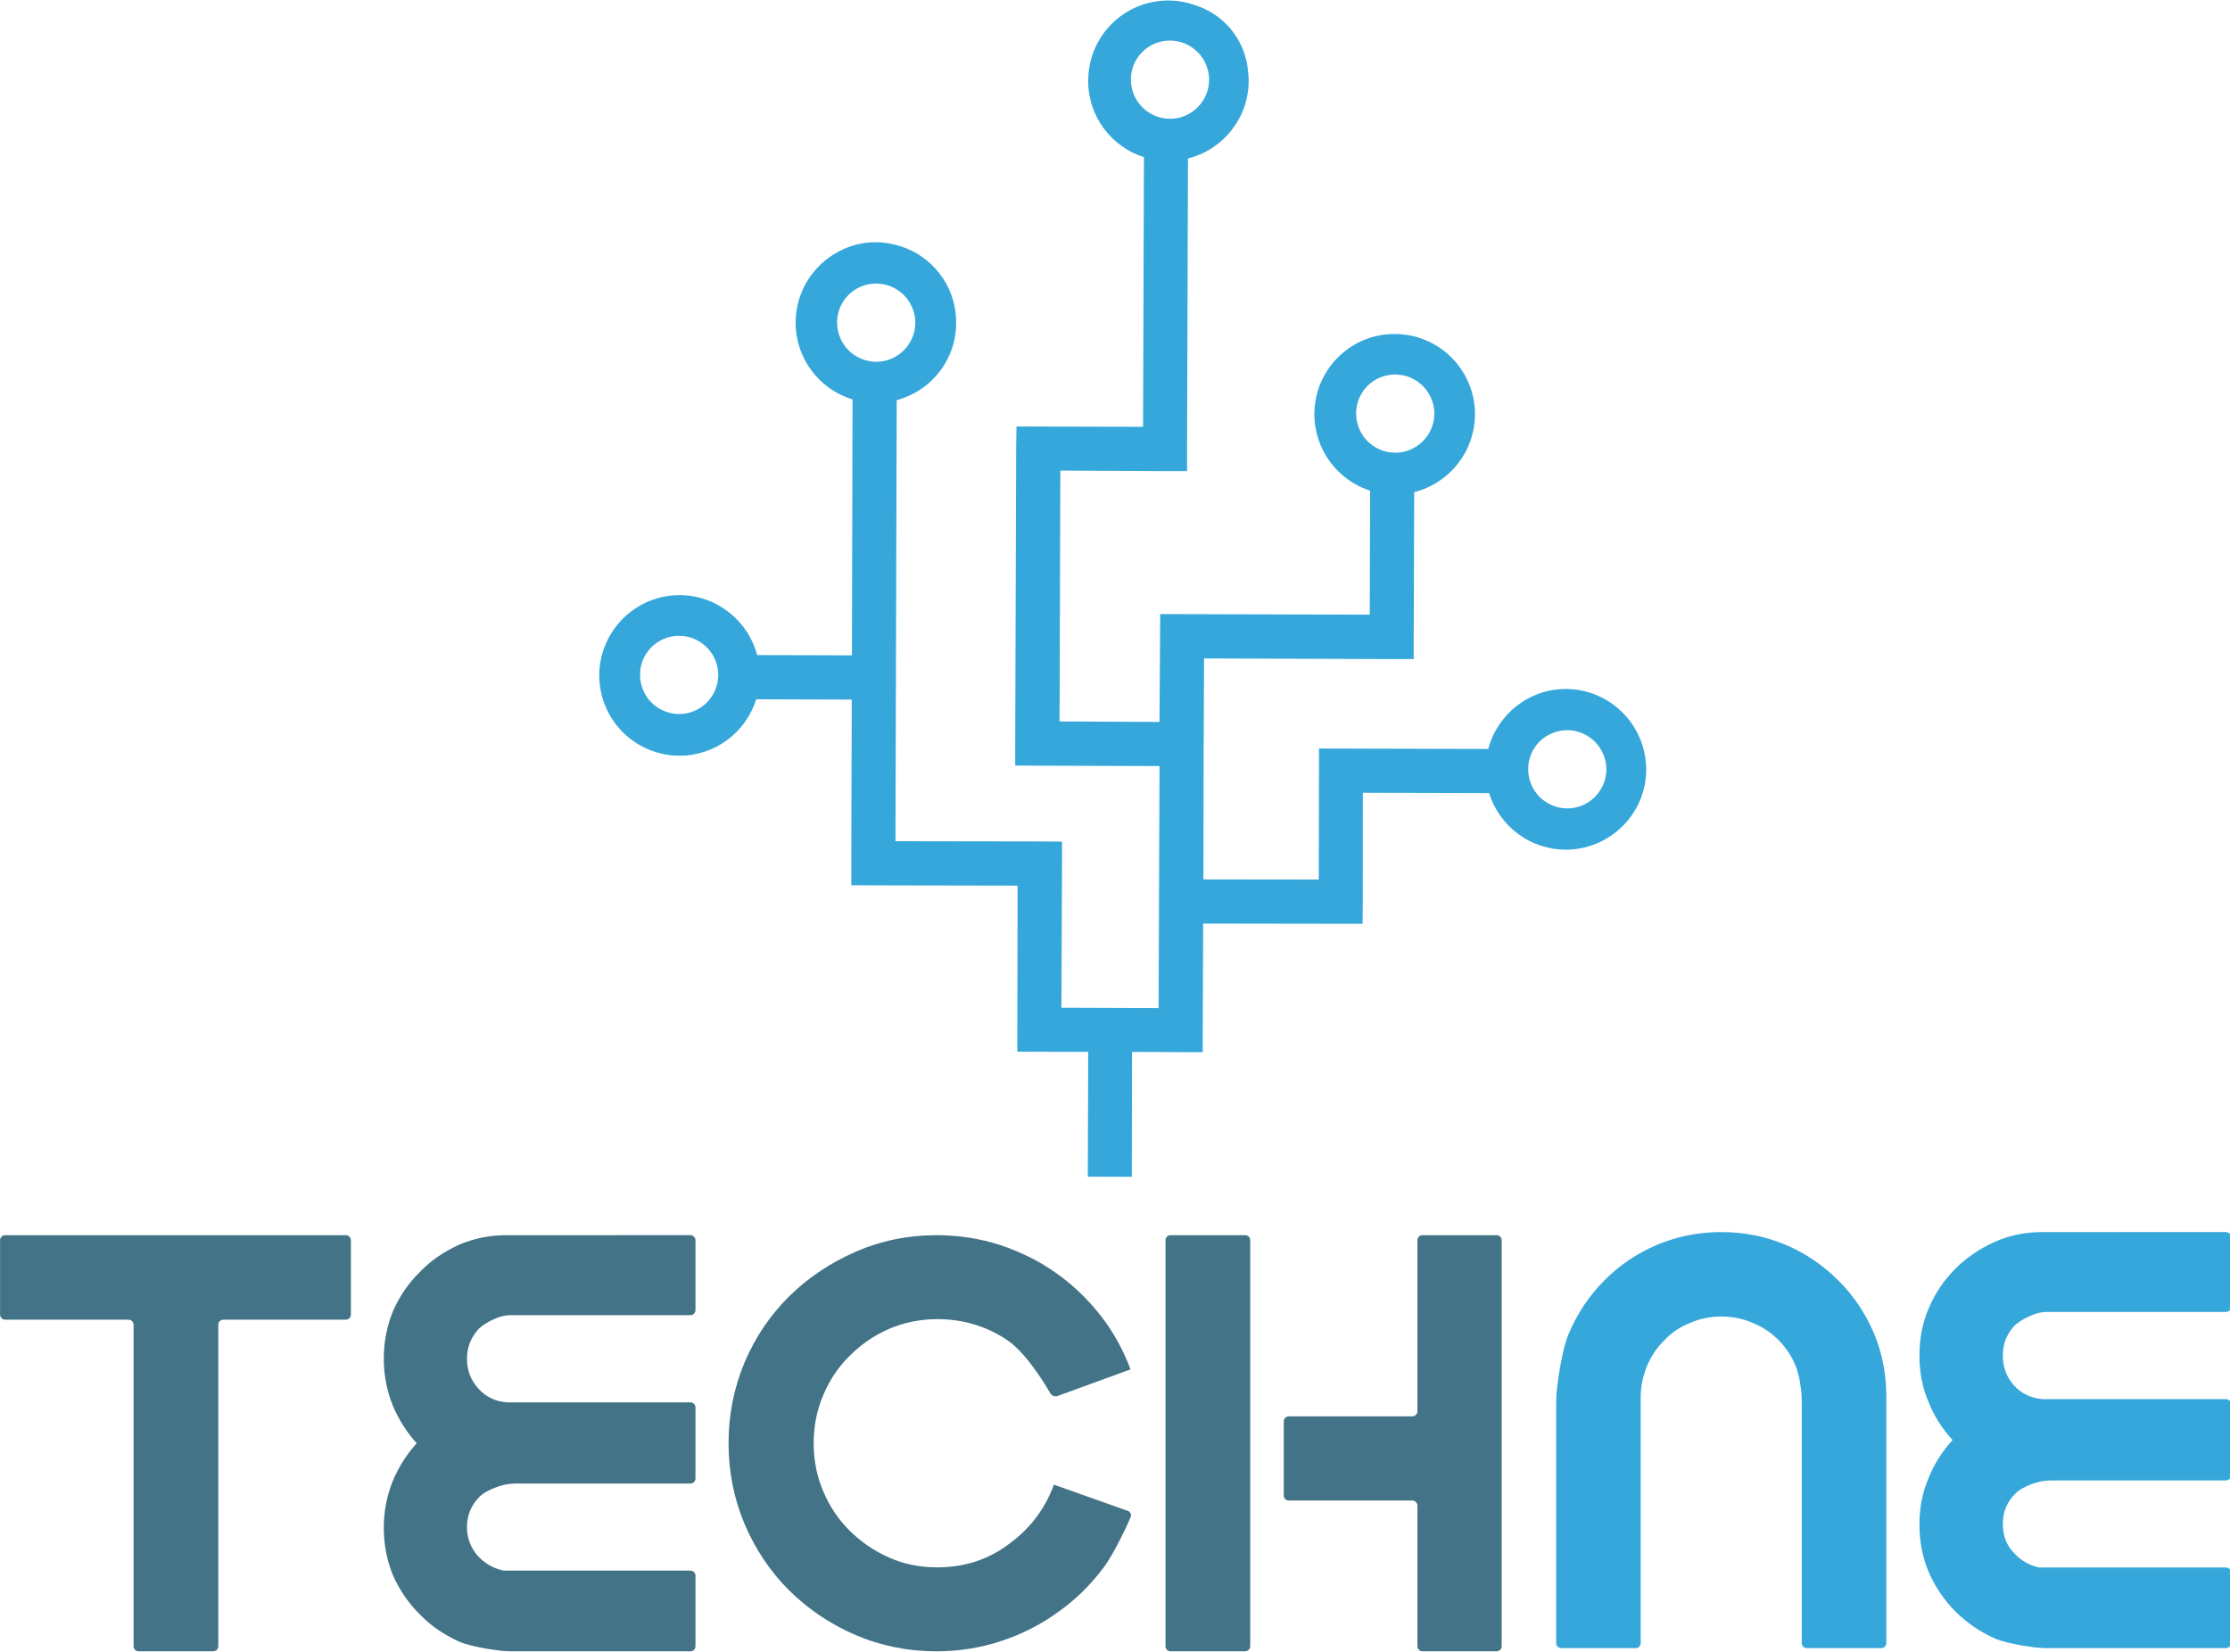
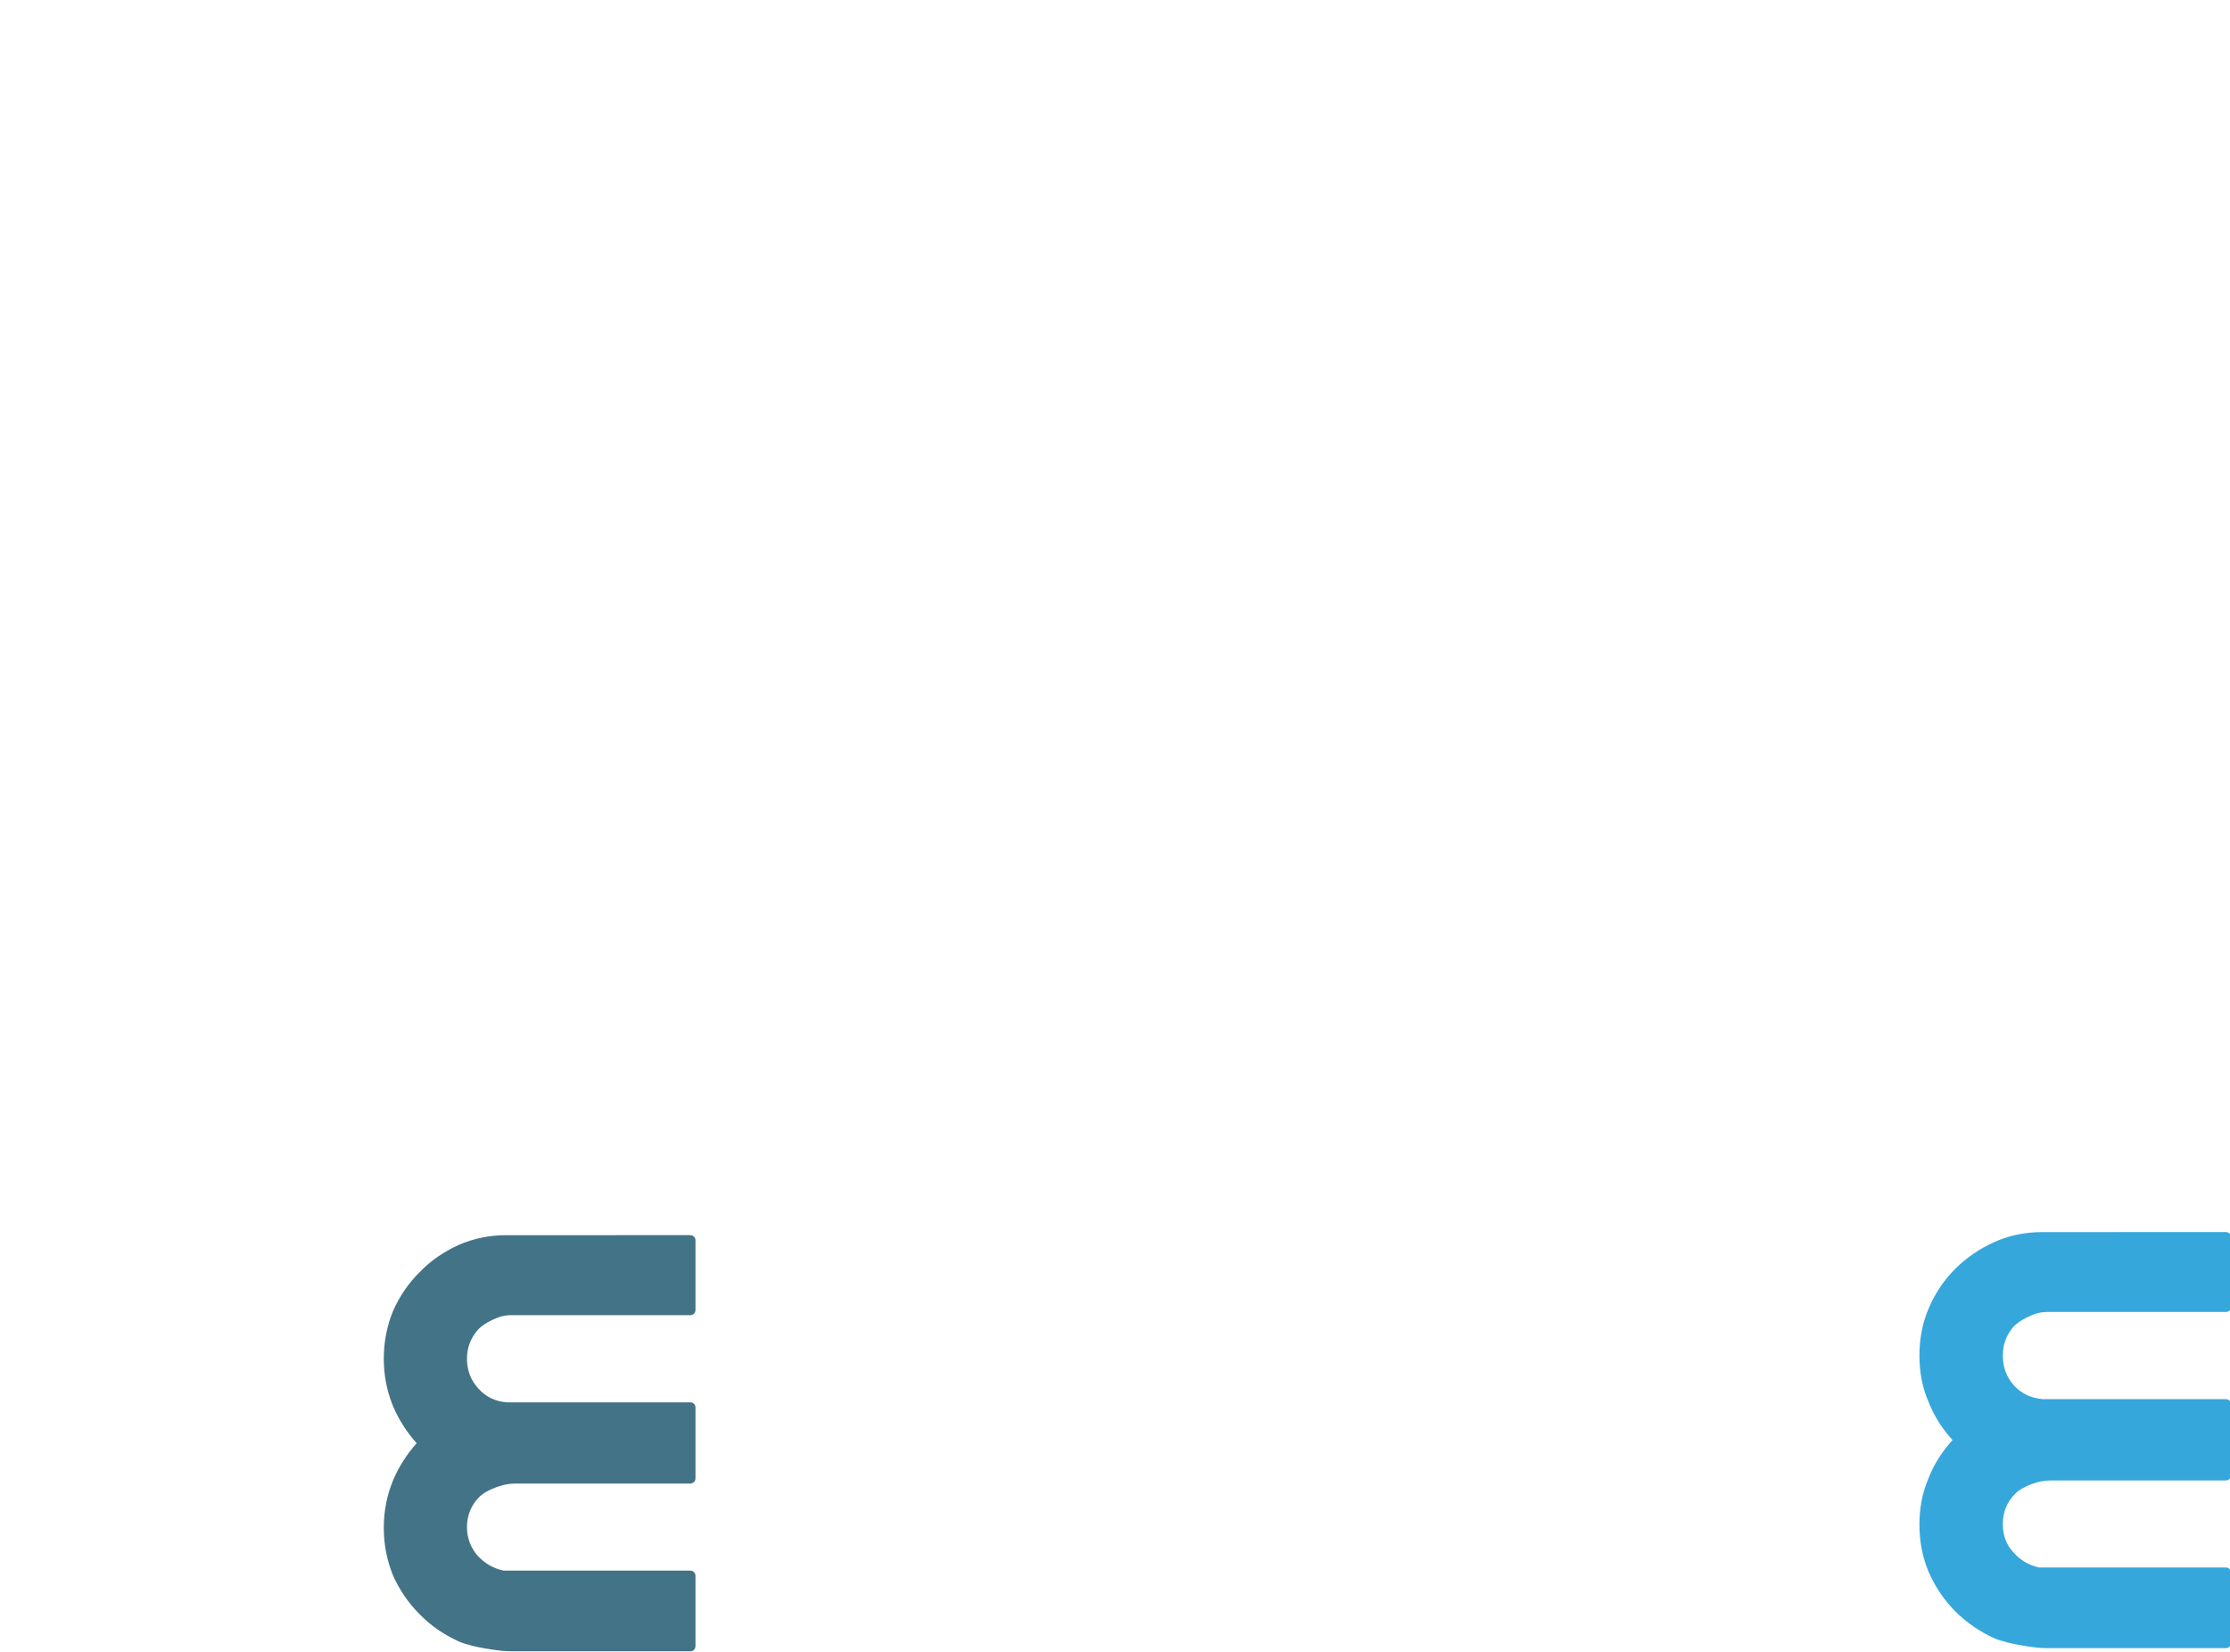
<svg xmlns="http://www.w3.org/2000/svg" xmlns:xlink="http://www.w3.org/1999/xlink" version="1.1" x="0px" y="0px" width="579px" height="429px" viewBox="-0.019 6.31 579 429" enable-background="new -0.019 6.31 579 429" xml:space="preserve">
  <defs>
</defs>
  <g>
    <g>
      <g>
-         <path fill="#437386" d="M91.087,347.636c0,0.724-0.592,1.315-1.316,1.315H57.975c-0.724,0-1.316,0.592-1.316,1.315v83.471     c0,0.724-0.592,1.315-1.316,1.315H35.978c-0.724,0-1.316-0.592-1.316-1.315v-83.471c0-0.724-0.592-1.315-1.316-1.315H1.316     c-0.724,0-1.316-0.592-1.316-1.315v-19.311c0-0.724,0.592-1.315,1.316-1.315h88.455c0.724,0,1.316,0.592,1.316,1.315V347.636z" />
-       </g>
+         </g>
      <g>
        <path fill="#437386" d="M179.239,327.01c0.724,0,1.316,0.592,1.316,1.315v18.143c0,0.724-0.592,1.315-1.316,1.315h-46.815     c-0.724,0-1.879,0.182-2.568,0.404c0,0-3.935,1.271-5.804,3.407c-1.875,2.137-2.827,4.641-2.827,7.495     c0,2.966,0.951,5.515,2.916,7.696c1.919,2.176,4.407,3.378,7.39,3.622h47.708c0.724,0,1.316,0.592,1.316,1.315v18.454     c0,0.724-0.592,1.315-1.316,1.315h-45.547c-0.724,0-1.894,0.129-2.6,0.286c0,0-4.431,0.988-6.601,3.142     c-2.17,2.137-3.267,4.818-3.267,7.907c0,2.771,0.951,5.275,2.715,7.356c1.875,2.031,4.068,3.322,6.75,3.917h48.549     c0.724,0,1.316,0.592,1.316,1.315v18.32c0,0.724-0.592,1.315-1.316,1.315h-46.393c-0.724,0-1.905-0.061-2.625-0.134     c0,0-7.316-0.751-11.184-2.448c-3.778-1.741-7.167-4.018-10.022-6.967c-2.977-2.927-5.242-6.305-6.956-10.061     c-1.575-3.879-2.432-7.975-2.432-12.46c0-4.373,0.824-8.341,2.31-12.086c1.553-3.745,3.673-7.006,6.227-9.866     c-2.554-2.86-4.674-6.121-6.227-9.844c-1.486-3.745-2.31-7.751-2.31-12.098c0-4.44,0.857-8.642,2.432-12.453     c1.714-3.834,3.979-7.167,6.956-10.095c2.854-2.982,6.244-5.225,10.022-6.988c3.868-1.676,8.013-2.544,12.493-2.544H179.239z" />
      </g>
      <g>
-         <path fill="#437386" d="M243.335,413.256c7.078,0,13.322-2.03,18.703-6.126c5.487-4.035,9.332-9.16,11.574-15.348l19.199,6.812     c0.683,0.241,1.006,0.983,0.721,1.648c0,0-3.821,8.885-7.16,13.265c-3.333,4.407-7.234,8.241-11.713,11.379     c-4.43,3.228-9.36,5.732-14.741,7.502c-5.348,1.764-10.94,2.665-16.816,2.665c-7.378,0-14.396-1.413-20.956-4.218     c-6.572-2.827-12.292-6.688-17.284-11.613c-4.892-4.858-8.742-10.64-11.541-17.173c-2.771-6.616-4.179-13.589-4.179-21.018     c0-7.445,1.408-14.435,4.179-21.034c2.799-6.583,6.649-12.23,11.541-17.1c4.991-4.892,10.711-8.72,17.284-11.58     c6.561-2.871,13.578-4.308,20.956-4.308c5.876,0,11.313,0.868,16.538,2.544c5.208,1.764,10.094,4.111,14.451,7.217     c4.357,3.033,8.264,6.795,11.575,11.013c3.322,4.201,5.881,8.875,7.857,14.067l-18.952,6.906c-0.68,0.247-1.526-0.066-1.88-0.697     c0,0-5.516-9.832-10.914-13.621c-5.437-3.739-11.636-5.632-18.441-5.632c-4.452,0-8.687,0.885-12.548,2.543     c-3.923,1.709-7.239,4.04-10.183,6.967c-2.916,2.877-5.248,6.288-6.85,10.167c-1.691,3.939-2.504,8.063-2.504,12.548     c0,4.43,0.812,8.631,2.504,12.515c1.603,3.862,3.934,7.307,6.85,10.2c2.944,2.91,6.26,5.187,10.183,6.95     C234.648,412.427,238.883,413.256,243.335,413.256z" />
-       </g>
+         </g>
      <g>
-         <path fill="#437386" d="M302.592,328.325c0-0.724,0.592-1.315,1.315-1.315h19.366c0.724,0,1.315,0.592,1.315,1.315v105.412     c0,0.724-0.592,1.315-1.315,1.315h-19.366c-0.724,0-1.315-0.592-1.315-1.315V328.325z M367.999,328.325     c0-0.724,0.592-1.315,1.315-1.315h19.25c0.724,0,1.315,0.592,1.315,1.315v105.412c0,0.724-0.592,1.315-1.315,1.315h-19.25     c-0.724,0-1.315-0.592-1.315-1.315v-36.511c0-0.724-0.592-1.315-1.315-1.315h-32.069c-0.724,0-1.315-0.592-1.315-1.315v-19.238     c0-0.724,0.592-1.315,1.315-1.315h32.069c0.724,0,1.315-0.592,1.315-1.315V328.325z" />
-       </g>
+         </g>
    </g>
  </g>
  <g>
    <g>
      <g>
-         <path fill="#35A7DB" d="M446.917,326.203c5.965,0,11.469,1.13,16.716,3.312c5.242,2.259,9.683,5.297,13.639,9.237     c3.901,3.861,6.95,8.363,9.193,13.566c2.226,5.225,3.283,10.801,3.283,16.732v63.868c0,0.724-0.592,1.315-1.315,1.315H469.11     c-0.724,0-1.315-0.592-1.315-1.315v-62.553c0-0.724-0.053-1.905-0.117-2.626c0,0-0.378-4.215-1.49-6.825     c-1.063-2.582-2.555-4.779-4.413-6.66c-1.937-1.937-4.129-3.417-6.756-4.479c-2.526-1.113-5.275-1.642-8.102-1.642     c-2.811,0-5.543,0.528-8.063,1.642c-2.688,1.062-4.908,2.543-6.688,4.479c-1.965,1.881-3.405,4.078-4.535,6.66     c-1.058,2.61-1.658,5.326-1.658,8.136v63.868c0,0.724-0.592,1.315-1.315,1.315h-19.305c-0.724,0-1.315-0.592-1.315-1.315v-62.553     c0-0.724,0.055-1.905,0.122-2.625c0,0,0.952-10.198,3.244-15.423c2.26-5.203,5.292-9.705,9.143-13.566     c3.885-3.94,8.42-6.979,13.655-9.237C435.442,327.333,440.951,326.203,446.917,326.203z" />
-       </g>
+         </g>
      <g>
        <path fill="#35A7DB" d="M577.921,326.203c0.724,0,1.315,0.592,1.315,1.315v18.12c0,0.724-0.592,1.315-1.315,1.315h-46.693     c-0.724,0-1.879,0.183-2.566,0.406c0,0-4.008,1.302-5.933,3.478c-1.814,2.081-2.732,4.552-2.732,7.39     c0,2.966,0.918,5.56,2.844,7.752c1.975,2.153,4.445,3.333,7.462,3.6h47.619c0.724,0,1.315,0.592,1.315,1.315v18.477     c0,0.724-0.592,1.315-1.315,1.315h-45.547c-0.724,0-1.894,0.125-2.602,0.278c0,0-4.412,0.957-6.549,3.166     c-2.153,2.092-3.228,4.797-3.228,7.835c0,2.877,0.846,5.381,2.732,7.373c1.786,2.042,3.989,3.355,6.672,3.956h48.521     c0.724,0,1.315,0.592,1.315,1.315v18.309c0,0.724-0.592,1.315-1.315,1.315h-46.304c-0.724,0-1.904-0.061-2.624-0.135     c0,0-7.361-0.761-11.206-2.436c-3.79-1.714-7.195-4.062-10.095-6.934c-2.91-2.949-5.203-6.321-6.878-10.111     c-1.664-3.906-2.471-8.019-2.471-12.447c0-4.341,0.773-8.364,2.382-12.12c1.48-3.723,3.601-6.995,6.227-9.85     c-2.626-2.838-4.746-6.126-6.227-9.866c-1.608-3.672-2.382-7.712-2.382-12.108c0-4.407,0.807-8.536,2.471-12.37     c1.675-3.9,3.968-7.256,6.878-10.161c2.899-2.877,6.305-5.191,10.095-6.905c3.845-1.726,7.996-2.588,12.515-2.588H577.921z" />
      </g>
    </g>
  </g>
  <g>
    <defs>
      <polygon id="SVGID_1_" points="529.723,312.575 101.393,311.268 102.305,0 530.675,1.252   " />
    </defs>
    <clipPath id="SVGID_2_">
      <use xlink:href="#SVGID_1_" overflow="visible" />
    </clipPath>
    <g clip-path="url(#SVGID_2_)">
-       <path fill="#35A7DB" d="M406.628,185.19c-9.685-0.042-17.863,6.605-20.235,15.582l-38.176-0.101l-5.771-0.017v5.737l-0.061,28.291    l-29.943-0.039l0.05-34.835l0.022,0.089l0.089-22.631l48.651,0.167h5.787v-5.743l0.127-37.608    c9.038-2.263,15.73-10.442,15.777-20.153c0.033-11.502-9.249-20.878-20.795-20.895c-11.502-0.089-20.873,9.254-20.906,20.773    c0,9.279,6.073,17.204,14.487,19.915l-0.108,32.181l-48.779-0.139l-5.626-0.017l-0.039,5.704l-0.14,22.303l-25.953-0.128    l0.206-65.134l27.217,0.139h5.682v-5.698l0.239-75.482c9.009-2.246,15.702-10.365,15.764-20.118c0-0.916-0.079-1.811-0.193-2.696    c-0.438-4.705-2.511-8.914-5.671-12.089c-2.227-2.244-5.005-3.948-8.132-4.921c-2.135-0.748-4.419-1.178-6.81-1.188    c-11.53-0.034-20.845,9.248-20.862,20.789c-0.072,9.301,6.044,17.208,14.467,19.886l-0.222,70.01l-27.2-0.067l-5.665-0.022    l-0.083,5.759l-0.25,76.519v5.754l5.754,0.039l31.712,0.1l-0.233,62.825l-25.235-0.084l0.161-37.394v-5.727l-5.72-0.05    l-37.533-0.056l0.328-114.522c8.894-2.372,15.431-10.403,15.431-20.019c0.079-10.174-7.096-18.576-16.632-20.507    c-1.382-0.305-2.817-0.477-4.296-0.477c-3.443,0-6.702,0.862-9.547,2.409c-6.646,3.464-11.17,10.402-11.209,18.413    c0,9.439,6.2,17.386,14.781,19.997l-0.151,66.444l-24.623-0.068c-2.333-8.919-10.439-15.507-20.078-15.568    c-11.519,0-20.845,9.298-20.912,20.789c0,11.558,9.282,20.84,20.806,20.912c9.365,0.014,17.308-6.151,19.945-14.659l24.812,0.079    l-0.123,42.447v5.748l5.659,0.039l37.517,0.072l-0.067,43.109l18.408,0.056l-0.211,64.449l-75.462-0.228l-0.033,11.435    l168.675,0.479l0.039-11.469l-81.728-0.167l0.089-64.499l12.615,0.066h5.754v-5.692l0.105-27.689l35.686,0.05h5.715l0.033-5.736    l0.034-28.274l32.779,0.085c2.632,8.485,10.504,14.649,19.834,14.689c11.508,0.033,20.934-9.288,20.95-20.79    C427.401,194.617,418.081,185.269,406.628,185.19z M352.089,113.654c0-5.608,4.514-10.11,10.15-10.11    c5.609,0.017,10.162,4.574,10.162,10.2c-0.057,5.609-4.609,10.111-10.178,10.111C356.585,123.805,352.089,119.287,352.089,113.654    z M293.611,26.953c0-5.608,4.514-10.11,10.15-10.11c5.609,0.017,10.162,4.574,10.162,10.2    c-0.057,5.609-4.609,10.111-10.178,10.111C298.107,37.103,293.611,32.585,293.611,26.953z M176.294,191.705    c-5.638-0.051-10.134-4.568-10.134-10.201c0-5.608,4.514-10.11,10.15-10.11c5.609,0.017,10.161,4.574,10.161,10.2    C186.416,187.203,181.863,191.705,176.294,191.705z M217.327,90.043c0-5.608,4.514-10.11,10.15-10.11    c5.609,0.017,10.161,4.574,10.161,10.2c-0.056,5.609-4.608,10.111-10.178,10.111C221.823,100.194,217.327,95.676,217.327,90.043z     M406.89,216.208c-5.639-0.051-10.135-4.568-10.135-10.201c0-5.608,4.514-10.11,10.15-10.11c5.609,0.017,10.162,4.574,10.162,10.2    C417.011,211.706,412.458,216.208,406.89,216.208z" />
-     </g>
+       </g>
  </g>
</svg>